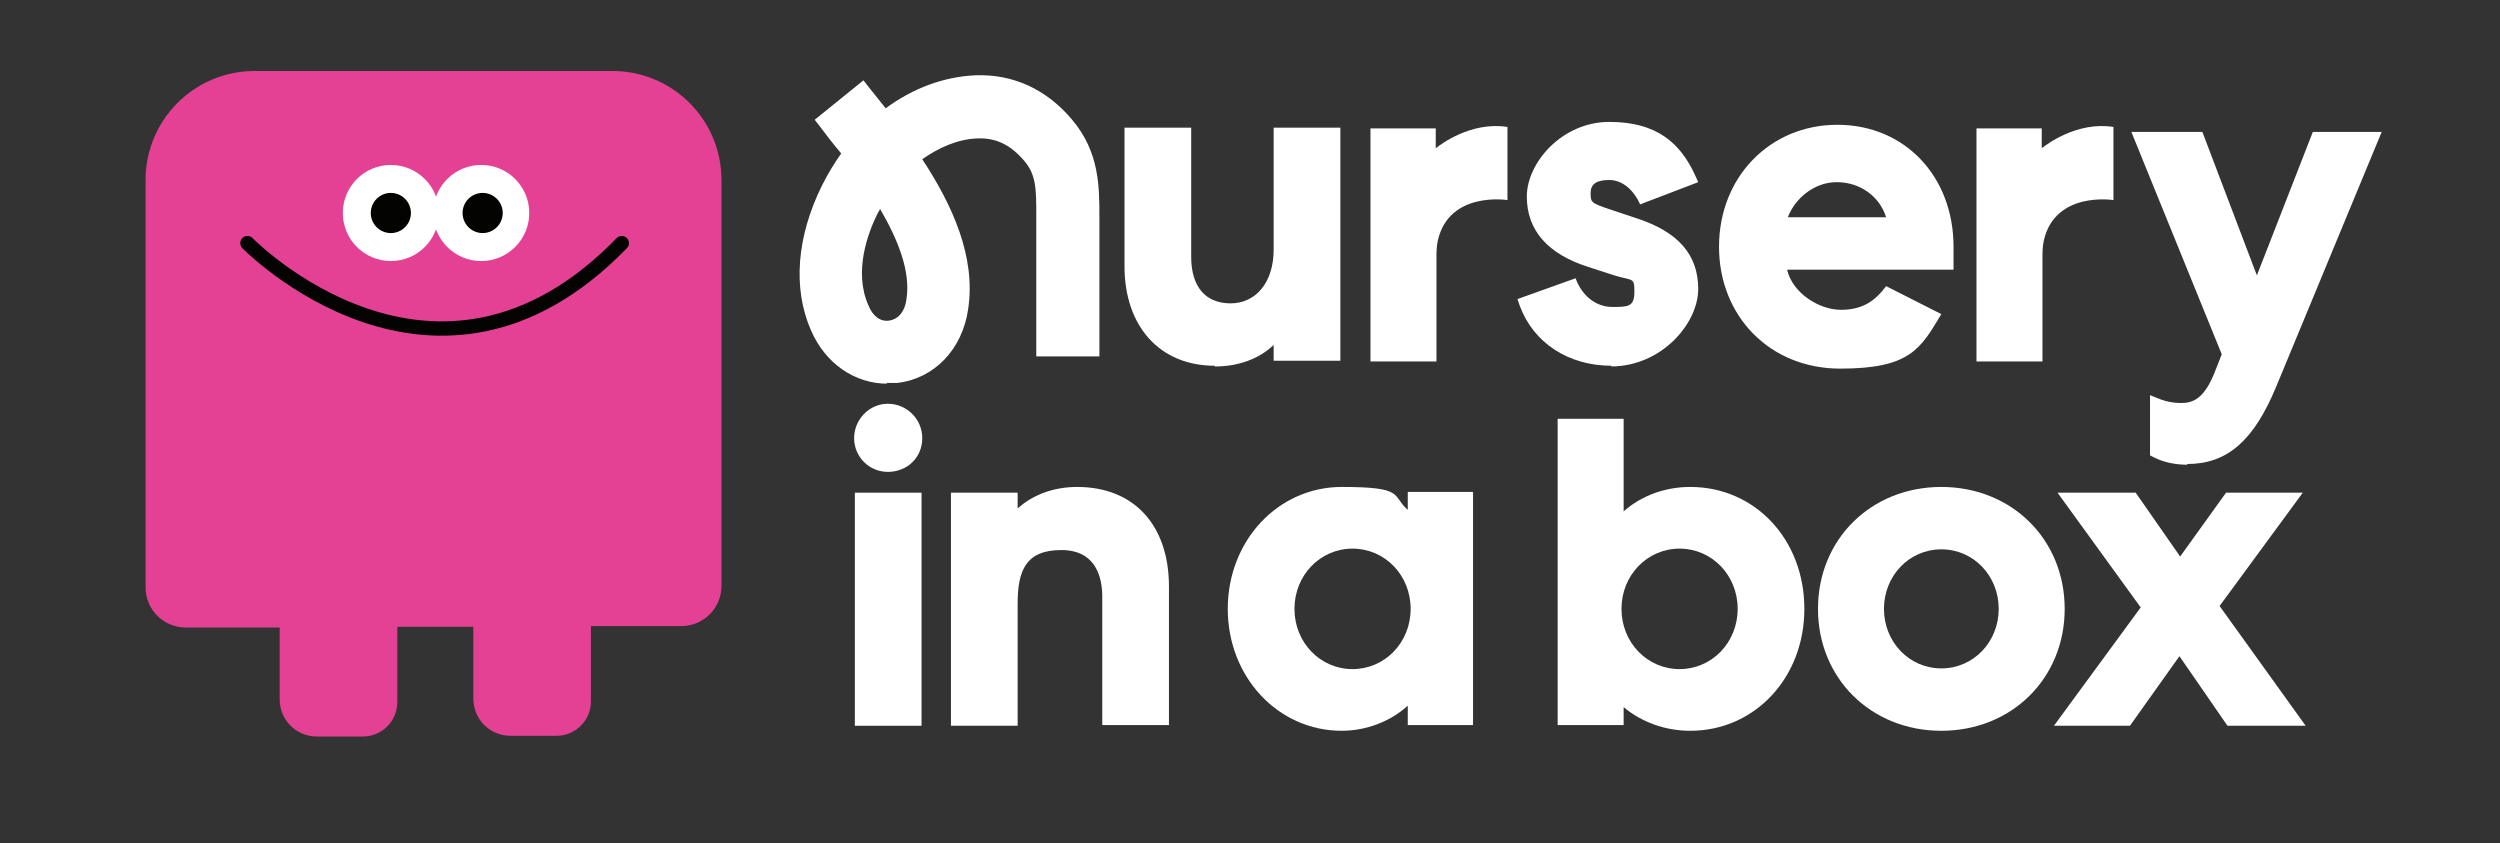
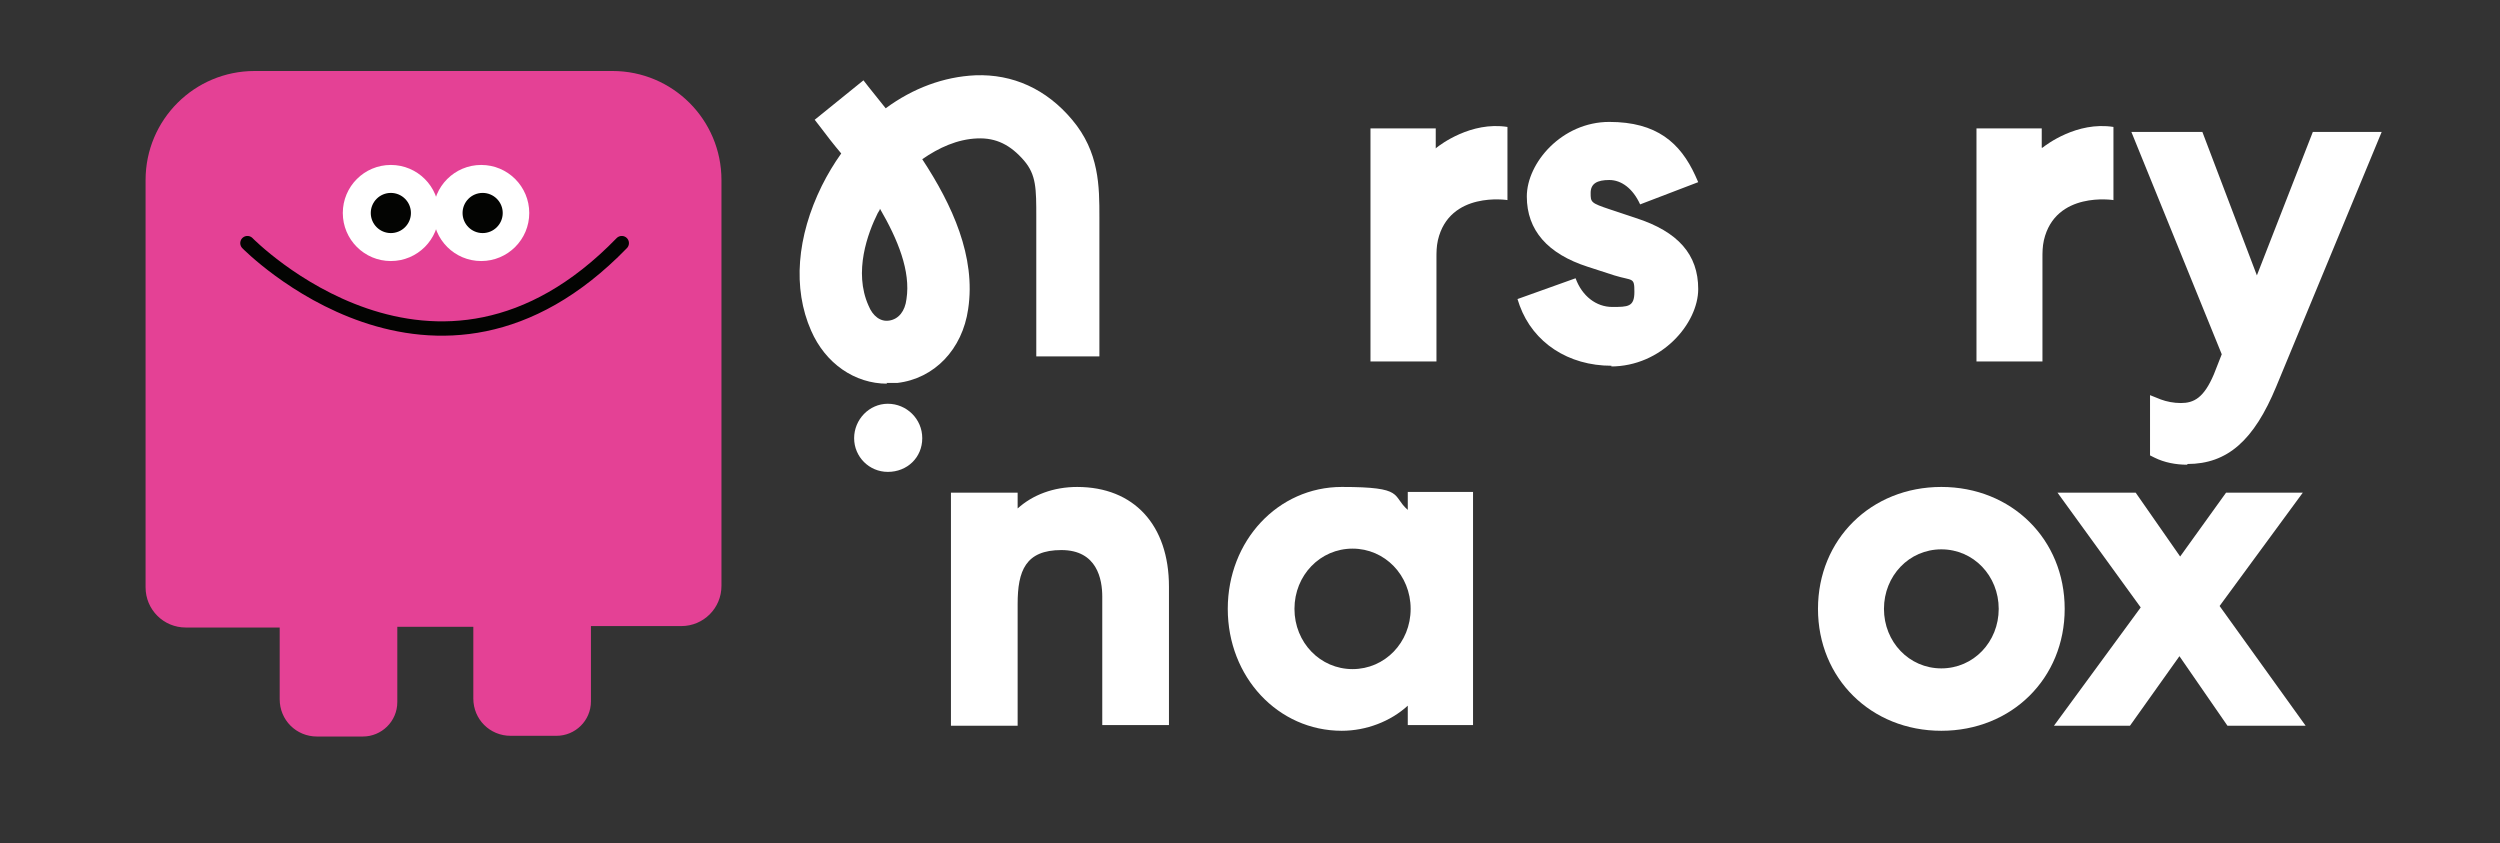
<svg xmlns="http://www.w3.org/2000/svg" id="Layer_1" version="1.1" viewBox="0 0 348.6 117.6">
  <rect x="0" y="0" width="348.6" height="117.6" fill="#333333" stroke="none" />
-   <path d="M305,64.8c-1.6,0-3.2-.3-4.6-1l-.6-.3v-8.4l1.5.6c.8.3,1.8.5,2.8.5,1.8,0,3.2-.7,4.6-4l1.1-2.8-12.6-31h9.9l7.6,20,7.8-20h9.6l-14.7,35.5c-3.1,7.5-6.8,10.8-12.4,10.8h0Z" fill="#fff" />
+   <path d="M305,64.8c-1.6,0-3.2-.3-4.6-1l-.6-.3v-8.4l1.5.6c.8.3,1.8.5,2.8.5,1.8,0,3.2-.7,4.6-4l1.1-2.8-12.6-31h9.9l7.6,20,7.8-20h9.6l-14.7,35.5c-3.1,7.5-6.8,10.8-12.4,10.8Z" fill="#fff" />
  <path d="M153.7,101.2v-18c0-2.4-.7-6.5-5.7-6.5s-6.1,2.9-6.1,7.5v17h-9.3v-32.5h9.3v2.2c2.1-1.9,5-3,8.3-3,7.9,0,12.8,5.3,12.8,13.9v19.3h-9.3Z" fill="#fff" />
  <path d="M270.7,101.9c-9.8,0-17.2-7.3-17.2-17s7.4-17,17.2-17,17.2,7.3,17.2,17-7.4,17-17.2,17ZM270.7,76.6c-4.5,0-8,3.7-8,8.3s3.5,8.3,8,8.3,8-3.7,8-8.3-3.5-8.3-8-8.3Z" fill="#fff" />
-   <path d="M169.4,51c-7.7,0-12.6-5.5-12.6-13.9v-19.3h9.3v18c0,4.2,2,6.5,5.5,6.5s6-2.9,6-7.5v-17h9.3v32.5h-9.3v-2.2c-2.1,2-5,3-8.2,3h0Z" fill="#fff" />
  <path d="M224.7,51c-6,0-10.9-3.2-12.8-8.4l-.3-.9,8.1-2.9c.9,2.5,2.9,4,5.1,4s3.1,0,3.1-2.1-.2-1.5-2.8-2.3l-3.7-1.2c-5.6-1.8-8.5-5.1-8.5-9.8s4.9-10.4,11.5-10.4,9.9,2.9,12,7.5l.4.9-8.1,3.1c-1-2.2-2.6-3.4-4.3-3.4s-2.6.5-2.6,1.8,0,1.4,2.7,2.3l3.6,1.2c5.9,1.9,8.7,5.1,8.7,9.9s-5.1,10.8-12.2,10.8h.1Z" fill="#fff" />
-   <rect x="119.2" y="68.7" width="9.3" height="32.5" fill="#fff" />
  <path d="M123.8,65.8c-2.6,0-4.7-2.1-4.7-4.7s2.1-4.8,4.7-4.8,4.8,2.1,4.8,4.8-2.1,4.7-4.8,4.7Z" fill="#fff" />
  <path d="M187.1,101.9c-8.9,0-15.9-7.5-15.9-17s7-17,15.9-17,6.9,1.2,9.2,3.2v-2.5h9.1v32.5h-9.1v-2.7c-2.4,2.2-5.8,3.5-9.2,3.5h0ZM188.6,76.5c-4.5,0-8.1,3.7-8.1,8.4s3.6,8.4,8.1,8.4,8.1-3.7,8.1-8.4-3.6-8.4-8.1-8.4Z" fill="#fff" />
-   <path d="M235.7,101.9c-3.5,0-6.8-1.2-9.3-3.3v2.5h-9.2v-42.7h9.2v12.9c2.5-2.2,5.8-3.4,9.3-3.4,9,0,15.9,7.3,15.9,17s-7,17-15.9,17ZM234.2,76.5c-4.5,0-8.1,3.7-8.1,8.4s3.6,8.4,8.1,8.4,8.1-3.7,8.1-8.4-3.6-8.4-8.1-8.4Z" fill="#fff" />
  <polygon points="310.6 101.2 303.9 91.5 297 101.2 286.4 101.2 298.5 84.7 286.9 68.7 297.8 68.7 304 77.6 310.4 68.7 321.1 68.7 309.5 84.5 321.5 101.2 310.6 101.2" fill="#fff" />
  <path d="M200.2,20.7h0v-2.8h-9.1v32.5h9.2v-14.4c0-.8,0-1.6.2-2.5,1.6-6.9,9.7-5.6,9.7-5.6v-10.2c-5.1-.8-9.4,2.5-9.9,2.9h0Z" fill="#fff" />
  <path d="M284.7,20.7h0v-2.8h-9.1v32.5h9.2v-14.4c0-.8,0-1.6.2-2.5,1.6-6.9,9.7-5.6,9.7-5.6v-10.2c-5.1-.8-9.4,2.5-9.9,2.9h-.1Z" fill="#fff" />
  <path d="M85.3,9.9h-49.8c-8.4,0-15.2,6.8-15.2,15.2v56.8c0,3.1,2.5,5.6,5.6,5.6h13.1v10c0,2.9,2.3,5.2,5.2,5.2h6.4c2.6,0,4.8-2.1,4.8-4.8v-10.5h10.6v10c0,2.9,2.3,5.2,5.2,5.2h6.4c2.6,0,4.8-2.1,4.8-4.8v-10.5h12.6c3.1,0,5.6-2.5,5.6-5.6V25.1c0-8.4-6.8-15.2-15.2-15.2h-.1Z" fill="#e44195" />
  <path d="M34.5,33.9s26.2,26.8,52.2,0" fill="none" stroke="#030402" stroke-linecap="round" stroke-miterlimit="10" stroke-width="2" />
  <circle cx="54.5" cy="29.7" r="6.7" fill="#fff" />
  <circle cx="67.1" cy="29.7" r="6.7" fill="#fff" />
  <circle cx="54.5" cy="29.7" r="2.8" fill="#030402" />
  <circle cx="67.3" cy="29.7" r="2.8" fill="#030402" />
  <path d="M123.7,53.5c-4.5,0-8.6-2.8-10.6-7.4-2.6-5.9-2-13.1,1.5-20.2.8-1.6,1.7-3.1,2.7-4.5-1.1-1.3-2.1-2.6-3-3.8l-.7-.9,6.8-5.5.7.9c.8,1,1.6,2,2.4,3,3.8-2.8,8.1-4.4,12.5-4.6,5.2-.2,9.9,1.9,13.5,6.2,3.8,4.5,3.8,9.3,3.8,13.6v19.4h-8.8v-19.4c0-4,0-5.9-1.7-7.9-1.9-2.2-3.9-3.2-6.5-3.1-2.8.1-5.4,1.3-7.7,2.9,4.2,6.4,7.5,13.6,6.4,20.9-.8,5.6-4.7,9.7-9.9,10.3h-1.5,0ZM122.7,29.1c0,.2-.2.4-.3.6-1.4,2.8-3.4,8.2-1.3,12.9.6,1.5,1.7,2.3,2.9,2.1,1.3-.2,2.2-1.3,2.4-3,.6-3.9-1.2-8.3-3.7-12.6Z" fill="#fff" />
-   <path d="M263,39.9c-1.5,2-3.2,3.3-6.3,3.3s-6.8-2.4-7.5-5.6h23.2v-3.2c0-9.8-6.8-17-16.2-17s-16.5,7.3-16.5,17,7.1,17,16.9,17,11.2-2.8,14.1-7.6l-7.7-3.9h0ZM256.1,25.4c3.3,0,6,2,6.9,4.9h-13.7c.9-2.5,3.6-4.9,6.8-4.9Z" fill="#fff" />
</svg>